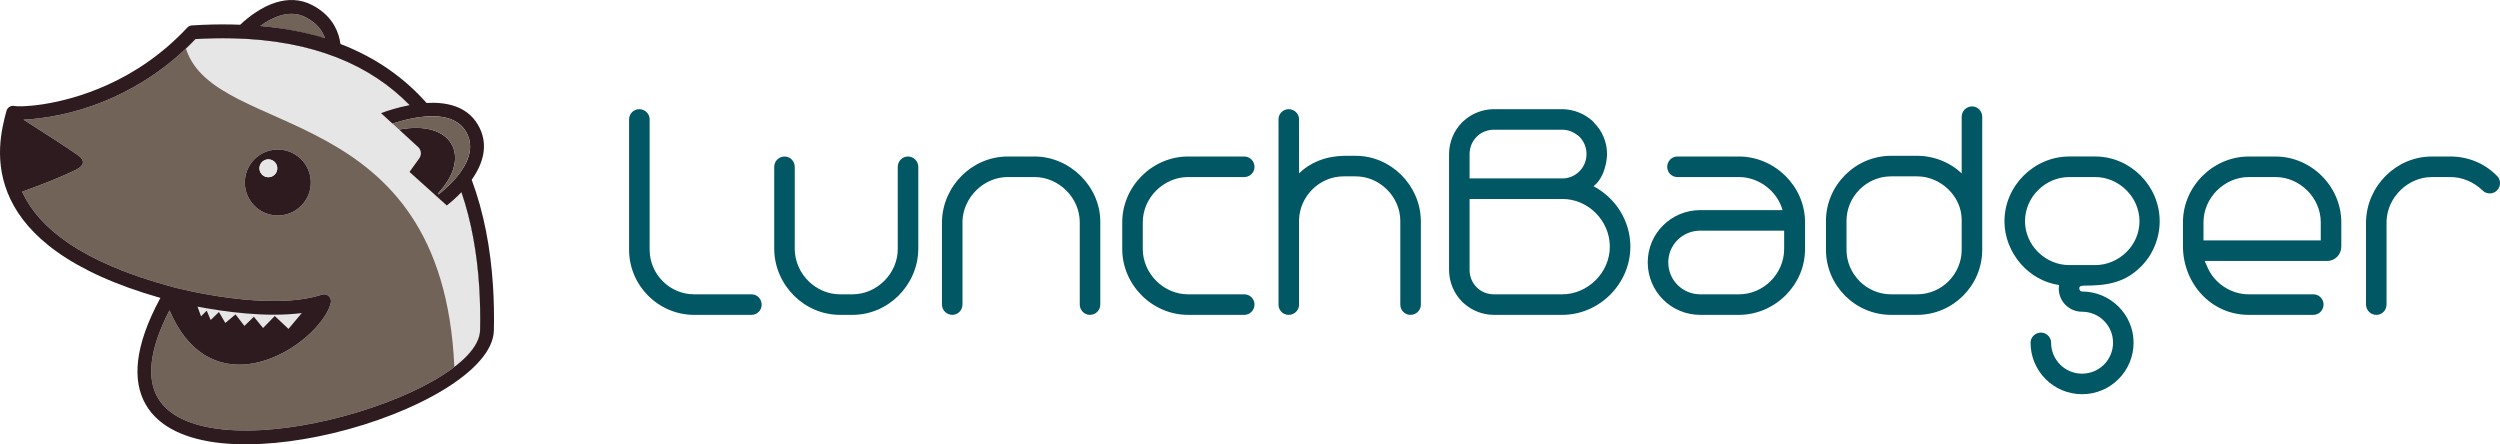
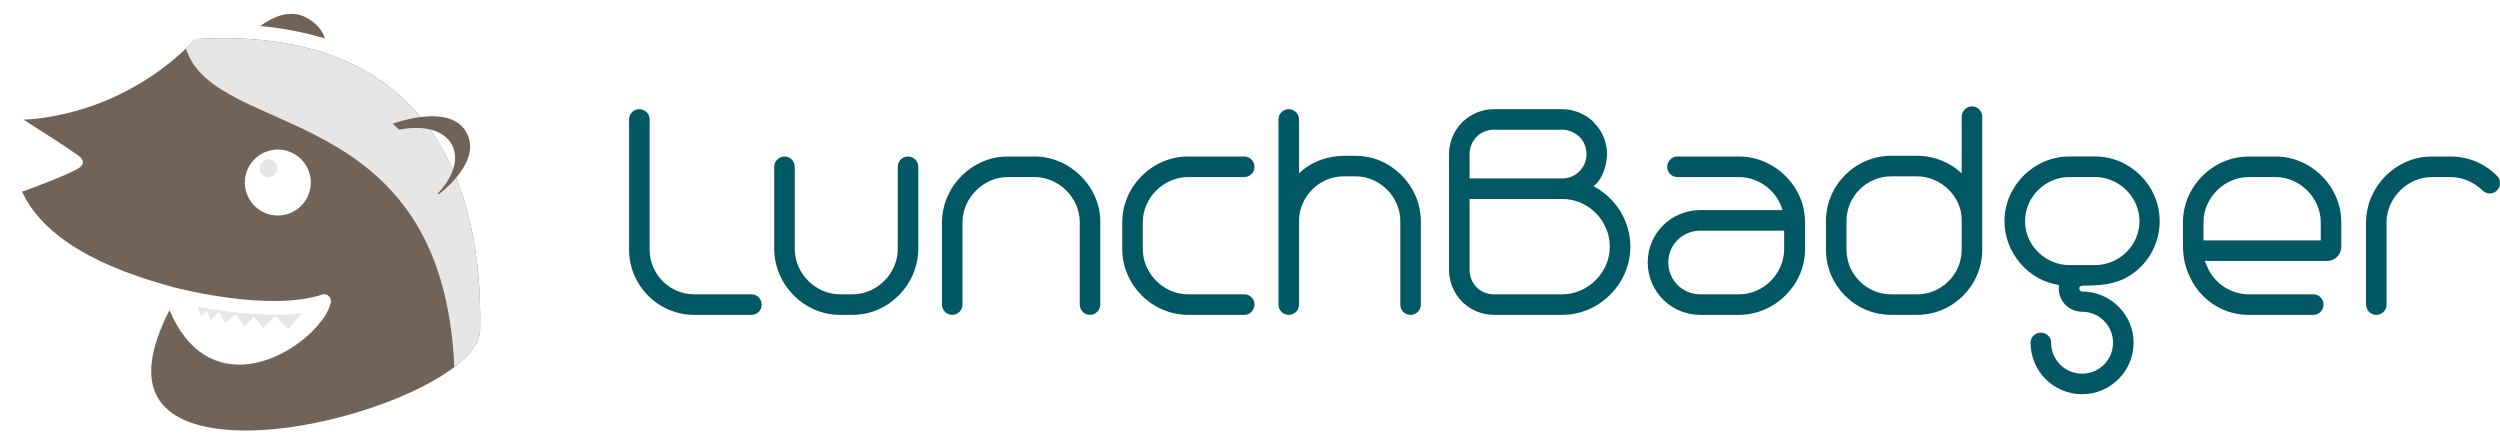
<svg xmlns="http://www.w3.org/2000/svg" xml:space="preserve" viewBox="0 0 1321.072 234.794" y="0px" x="0px" id="Layer_1" version="1.1">
  <path d="M366.818,155.528h27.951h2.392c1.489,0,2.864,0.639,3.848,1.7  c0.911,0.978,1.486,2.32,1.486,3.818c0,1.458-0.61,2.797-1.573,3.762l-0.007-0.007c-0.97,0.968-2.308,1.582-3.753,1.582h-30.343  c-9.456,0-18.057-3.872-24.289-10.104c-6.232-6.231-10.102-14.831-10.102-24.287V63.03c0-1.458,0.61-2.797,1.574-3.76  c0.965-0.965,2.302-1.575,3.761-1.575c1.499,0,2.837,0.573,3.819,1.487c1.061,0.983,1.7,2.357,1.7,3.848v68.961  c0,6.45,2.658,12.333,6.93,16.605v0.012C354.473,152.873,360.359,155.528,366.818,155.528L366.818,155.528z M1250.268,160.863  V117.28v-0.184l0.012-0.057c0.201-9.39,4.205-18.013,10.525-24.261c6.27-6.195,14.823-10.073,24.222-10.073h9.93  c4.633,0,9.178,0.918,13.369,2.667c4.081,1.707,7.829,4.211,11.003,7.438c0.593,0.478,1.014,1.07,1.289,1.696l-0.005,0.004  c0.33,0.745,0.46,1.531,0.46,2.175c0,1.498-0.573,2.838-1.487,3.82c-0.984,1.061-2.358,1.7-3.848,1.7  c-0.698,0-1.355-0.104-2.033-0.363l-0.002,0.007c-0.699-0.267-1.313-0.667-1.886-1.242l0.004-0.005  c-2.322-2.231-5.017-4.003-7.916-5.213c-2.835-1.185-5.874-1.827-8.948-1.827h-9.93c-6.302,0-12.203,2.673-16.566,6.947  c-4.345,4.257-7.165,10.077-7.346,16.406h0.008v43.952c0,1.495-0.575,2.837-1.487,3.819c-0.984,1.061-2.358,1.7-3.848,1.7  c-1.536,0-2.906-0.6-3.909-1.598l-0.012-0.012C1250.866,163.768,1250.268,162.396,1250.268,160.863L1250.268,160.863z   M1229.852,137.879h-64.829l1.502,3.42v0.012c1.854,4.273,4.968,7.802,8.757,10.282c3.85,2.518,8.39,3.936,13.01,3.936h34.204  c1.458,0,2.797,0.61,3.76,1.574l-0.005,0.005c0.969,0.97,1.58,2.308,1.58,3.755c0,1.495-0.573,2.837-1.487,3.819  c-0.984,1.061-2.357,1.7-3.848,1.7h-34.204c-9.917,0-18.453-4.081-24.592-10.507c-6.393-6.687-10.166-15.924-10.166-25.722v-12.688  c0-9.457,3.964-18.151,10.286-24.473c6.322-6.321,15.015-10.287,24.472-10.287h14.16c9.455,0,18.15,3.966,24.472,10.287  c6.322,6.322,10.286,15.016,10.286,24.473v12.872c0,2.065-0.818,3.926-2.118,5.28  C1233.744,137.02,1231.878,137.879,1229.852,137.879L1229.852,137.879z M1164.387,127.024h61.968v-9.56  c0-6.459-2.743-12.433-7.103-16.791h-0.012c-4.366-4.365-10.339-7.115-16.789-7.115h-14.16c-6.41,0-12.419,2.743-16.815,7.139  l-0.007-0.005c-4.333,4.338-7.083,10.277-7.083,16.773V127.024L1164.387,127.024z M1117.423,149.187  c-4.897,1.403-10.153,1.747-16.092,1.747c-0.924,0-1.78,0.147-2.249,0.516l0.005,0.007c-0.2,0.159-0.328,0.46-0.328,0.946  c0,0.487,0.179,0.913,0.463,1.208c0.264,0.275,0.624,0.445,1.005,0.445c7.505,0,14.298,3.036,19.222,7.922  c4.941,4.905,7.998,11.674,7.998,19.113c0,7.517-3.043,14.319-7.967,19.243l-0.011,0.012c-4.923,4.921-11.725,7.965-19.242,7.965  c-7.518,0-14.319-3.043-19.243-7.965l-0.012-0.012c-4.921-4.924-7.964-11.726-7.964-19.243c0-1.49,0.638-2.864,1.7-3.848  c0.982-0.913,2.322-1.487,3.82-1.487c1.446,0,2.785,0.612,3.755,1.58l0.005-0.005c0.965,0.963,1.575,2.302,1.575,3.76  c0,4.527,1.828,8.619,4.781,11.571l0.012,0.012c2.952,2.952,7.045,4.781,11.572,4.781c4.527,0,8.62-1.828,11.571-4.781l0.012-0.012  c2.954-2.952,4.781-7.044,4.781-11.571c0-4.519-1.832-8.612-4.793-11.571v-0.011c-2.95-2.954-7.046-4.782-11.571-4.782  c-3.404,0-6.506-1.356-8.747-3.597c-2.207-2.205-3.576-5.264-3.576-8.727c0-0.628,0.051-1.222,0.147-1.781  c-8.011-1.171-15.091-5.334-20.227-11.204c-5.354-6.121-8.609-14.111-8.609-22.507c0-9.344,3.9-17.879,10.103-24.082  c6.234-6.234,14.812-10.126,24.105-10.126h13.792c9.276,0,17.796,3.887,23.987,10.113c6.173,6.208,10.036,14.749,10.036,24.095  c0,4.493-0.902,8.904-2.578,12.977c-1.693,4.115-4.169,7.865-7.295,10.99h-0.01C1127.015,145.216,1122.463,147.746,1117.423,149.187  L1117.423,149.187z M1123.662,100.536c-4.306-4.306-10.195-6.978-16.446-6.978h-13.792c-6.317,0-12.191,2.652-16.469,6.93  c-4.222,4.221-6.885,10.025-6.885,16.423c0,6.322,2.667,12.086,6.894,16.283c4.273,4.245,10.141,6.886,16.46,6.886h13.792  c6.275,0,12.179-2.636,16.484-6.91c4.196-4.165,6.87-9.896,6.87-16.259C1130.569,110.54,1127.882,104.756,1123.662,100.536  L1123.662,100.536z M1045.98,57.923c0.913,0.982,1.487,2.322,1.487,3.819v70.249c0,9.456-3.87,18.057-10.103,24.287  c-6.23,6.232-14.831,10.104-24.287,10.104h-13.792c-9.456,0-18.057-3.872-24.289-10.104c-6.232-6.231-10.103-14.831-10.103-24.287  v-15.264c0-9.384,3.891-18.006,10.148-24.266c6.228-6.224,14.809-10.124,24.244-10.124h13.792c4.539,0,9.093,0.921,13.298,2.657  c3.789,1.567,7.29,3.802,10.237,6.621V61.742c0-1.536,0.6-2.906,1.598-3.908l0.012-0.012c1.002-0.999,2.373-1.599,3.909-1.599  C1043.622,56.223,1044.997,56.862,1045.98,57.923L1045.98,57.923z M1036.613,131.991v-10.667v-5.147  c0-6.195-2.728-11.889-6.99-16.061c-4.348-4.259-10.285-6.924-16.546-6.924h-13.792c-6.451,0-12.335,2.658-16.607,6.93h-0.012  c-4.263,4.264-6.919,10.148-6.919,16.605v15.264c0,6.45,2.658,12.333,6.93,16.605v0.012c4.264,4.265,10.148,6.92,16.607,6.92h13.792  c6.459,0,12.341-2.655,16.605-6.92v-0.012C1033.954,144.324,1036.613,138.441,1036.613,131.991L1036.613,131.991z M886.343,82.704  h2.391h30.158c9.425,0,18.234,3.938,24.648,10.312c6.302,6.265,10.295,14.888,10.295,24.448v14.158  c0,9.56-3.993,18.183-10.295,24.448c-6.414,6.375-15.223,10.312-24.648,10.312H898.48c-7.71,0-14.653-3.089-19.668-8.103v-0.011  c-5.014-5.016-8.103-11.955-8.103-19.656c0-7.623,3.101-14.532,8.135-19.527c5.016-4.98,11.948-8.061,19.635-8.061h43.481  c-1.406-4.936-4.424-9.22-8.377-12.309c-4.134-3.231-9.293-5.156-14.693-5.156h-32.549c-1.455,0-2.797-0.61-3.762-1.575  c-0.965-0.963-1.574-2.303-1.574-3.758c0-1.499,0.576-2.839,1.489-3.821C883.479,83.343,884.852,82.704,886.343,82.704  L886.343,82.704z M898.48,155.528h11.033h9.379c6.562,0,12.487-2.729,16.79-7.034l0.012-0.012c4.39-4.389,7.103-10.419,7.103-16.86  v-9.743H898.48c-4.705,0-8.931,1.869-11.976,4.887c-3.055,3.028-4.94,7.219-4.94,11.845c0,4.71,1.876,8.941,4.92,11.985h0.012  C889.545,153.647,893.777,155.528,898.48,155.528L898.48,155.528z M834.091,59.343c2.748,1.071,5.32,2.646,7.524,4.639l0.483,0.541  l0.211,0.318c2.177,2.146,3.872,4.669,5.033,7.406c1.228,2.891,1.871,6.012,1.871,9.174c0,2.928-0.795,7.18-2.454,10.807  c-1.127,2.461-2.677,4.686-4.693,6.172c5.894,3.147,10.63,7.64,13.947,12.912c3.576,5.678,5.521,12.255,5.521,19.025  c0,9.824-4.105,18.839-10.656,25.391c-6.55,6.55-15.566,10.655-25.39,10.655h-36.042c-2.995,0-5.898-0.568-8.612-1.625  c-2.756-1.072-5.299-2.655-7.516-4.663l-0.115-0.091l-0.553-0.551c-2.195-2.197-3.929-4.83-5.117-7.71  c-1.182-2.866-1.814-5.959-1.814-9.087V81.42c0-3.128,0.632-6.219,1.814-9.087c1.188-2.878,2.922-5.511,5.117-7.708l0.553-0.551  l0.115-0.093c2.217-2.006,4.762-3.59,7.516-4.661c2.714-1.058,5.619-1.626,8.612-1.626h36.042  C828.405,57.695,831.338,58.271,834.091,59.343L834.091,59.343z M780.307,151.793l0.838,0.836l0.473,0.346  c1.133,0.832,2.381,1.474,3.699,1.903c1.3,0.426,2.689,0.649,4.127,0.649h36.042c6.741,0,13.11-2.87,17.757-7.519v-0.012  c4.537-4.537,7.434-10.763,7.434-17.661c0-6.844-2.854-13.154-7.415-17.747c-4.543-4.571-10.785-7.444-17.592-7.444h-49.099v37.511  c0,1.746,0.336,3.438,0.967,4.98C778.168,149.171,779.105,150.59,780.307,151.793L780.307,151.793z M785.316,69.198  c-1.317,0.429-2.567,1.073-3.698,1.902l-0.475,0.348l-0.836,0.837c-1.202,1.201-2.14,2.621-2.768,4.155  c-0.631,1.543-0.967,3.234-0.967,4.979v12.87h49.099c3.456,0,6.647-1.438,8.96-3.779c2.288-2.313,3.727-5.518,3.727-9.092  c0-1.744-0.336-3.436-0.967-4.979c-0.628-1.535-1.567-2.954-2.768-4.155l-0.33-0.33l-1.164-0.855  c-1.137-0.833-2.383-1.477-3.677-1.908l0.002-0.004c-1.264-0.419-2.606-0.64-3.966-0.64h-36.042  C788.005,68.549,786.617,68.772,785.316,69.198L785.316,69.198z M740.376,92.342c6.248,6.173,10.233,14.684,10.433,23.96  l0.012,0.059v44.685c0,1.49-0.639,2.864-1.7,3.848c-0.982,0.915-2.322,1.489-3.819,1.489c-1.458,0-2.797-0.61-3.762-1.574  c-0.965-0.965-1.575-2.307-1.575-3.762v-44.318c0-6.358-2.702-12.24-6.998-16.536c-4.296-4.296-10.18-7-16.538-7h-6.435  c-6.344,0-12.122,2.59-16.359,6.741c-4.281,4.189-7.006,9.955-7.189,16.244h0.01v44.869c0,1.49-0.639,2.864-1.7,3.848  c-0.982,0.915-2.32,1.489-3.819,1.489c-1.457,0-2.795-0.61-3.76-1.574c-0.965-0.965-1.575-2.307-1.575-3.762V63.03  c0-1.458,0.61-2.797,1.575-3.76c0.965-0.965,2.303-1.575,3.76-1.575c1.499,0,2.837,0.573,3.819,1.487  c1.061,0.983,1.7,2.357,1.7,3.848v28.562c2.883-2.828,6.261-4.984,9.938-6.503c4.215-1.741,8.83-2.638,13.541-2.739l0.058-0.012  h6.435C725.667,82.337,734.15,86.187,740.376,92.342L740.376,92.342z M627.786,155.528h27.4h2.391c1.455,0,2.795,0.61,3.759,1.574  l-0.005,0.005c0.968,0.97,1.58,2.308,1.58,3.755c0,1.495-0.575,2.837-1.486,3.819c-0.987,1.061-2.361,1.7-3.848,1.7h-29.792  c-9.456,0-18.151-3.966-24.473-10.286c-6.32-6.322-10.286-15.019-10.286-24.473v-14.158c0-9.457,3.966-18.151,10.286-24.473  c6.322-6.321,15.017-10.287,24.473-10.287h29.792c1.487,0,2.861,0.639,3.848,1.7c0.911,0.984,1.486,2.322,1.486,3.821  c0,1.455-0.61,2.795-1.575,3.758c-0.963,0.965-2.304,1.575-3.759,1.575h-29.792c-6.372,0-12.419,2.735-16.845,7.157l0.005,0.005  c-4.307,4.308-7.065,10.214-7.065,16.744v14.158c0,6.45,2.75,12.424,7.114,16.791v0.012  C615.354,152.783,621.327,155.528,627.786,155.528L627.786,155.528z M581.424,117.096v0.184v43.583c0,1.533-0.599,2.905-1.599,3.908  l-0.011,0.012c-1.004,1-2.376,1.598-3.909,1.598c-1.489,0-2.863-0.64-3.848-1.7c-0.912-0.982-1.487-2.324-1.487-3.819v-43.399  c0-6.496-2.75-12.434-7.084-16.773l-0.005,0.005c-4.397-4.396-10.407-7.139-16.815-7.139h-14.16c-6.342,0-12.208,2.679-16.541,6.924  c-4.374,4.283-7.19,10.14-7.373,16.429h0.01v43.952c0,1.495-0.574,2.837-1.487,3.819c-0.984,1.061-2.357,1.7-3.848,1.7  c-1.538,0-2.906-0.6-3.908-1.598l-0.012-0.012c-1-1.004-1.599-2.376-1.599-3.908v-43.768l0.012-0.057  c0.202-9.39,4.203-18.013,10.525-24.261c6.27-6.195,14.823-10.073,24.222-10.073h14.16c9.35,0,18.04,3.966,24.384,10.234  C577.403,99.22,581.424,107.826,581.424,117.096L581.424,117.096z M409.116,131.991v-0.184V88.225c0-1.538,0.6-2.908,1.598-3.91  l0.012-0.012c1.002-0.999,2.373-1.599,3.911-1.599c1.489,0,2.864,0.639,3.848,1.7c0.911,0.984,1.486,2.322,1.486,3.821v43.766  h-0.008c0.179,6.479,2.971,12.321,7.277,16.566c4.372,4.313,10.302,6.971,16.637,6.971h6.619c6.451,0,12.422-2.748,16.789-7.115  c4.367-4.367,7.115-10.341,7.115-16.791V88.225c0-1.499,0.575-2.839,1.487-3.821c0.984-1.061,2.36-1.7,3.85-1.7  c1.546,0,2.922,0.6,3.92,1.599c0.997,0.999,1.597,2.374,1.597,3.922v43.766l-0.012,0.057c-0.201,9.389-4.203,18.013-10.525,24.26  c-6.266,6.195-14.821,10.073-24.222,10.073h-6.619c-9.402,0-17.954-3.878-24.223-10.073c-6.321-6.248-10.322-14.871-10.525-24.26  L409.116,131.991z" fill="#015763" clip-rule="evenodd" fill-rule="evenodd" />
  <path d="M148.028,8.237c-3.761,1.146-7.345,3.199-10.503,5.489l0.365,0.07  c11.595,1.083,22.221,3.125,31.941,6.018l1.895,0.357c-1.591-4.526-4.81-8.191-9.927-10.909l0.004-0.007  C157.205,6.82,152.462,6.886,148.028,8.237z" fill="#716358" clip-rule="evenodd" fill-rule="evenodd" />
  <path d="M89.573,163.917c-10.98,21.333-11.922,36.264-6.265,46.145  c5.717,9.987,18.444,15.189,34.442,16.846c16.702,1.729,36.825-0.434,56.472-5.102c40.717-9.675,79.101-29.64,79.474-47.358  c0.162-7.714,0.017-15.41-0.473-23.02c-2.27-35.274-11.997-67.678-32.6-91.411c-20.524-23.645-52.019-38.81-97.948-39.788  c-6.148-0.13-12.605-0.002-19.373,0.395C89.139,35.467,73.739,45.237,59.489,51.63c-19.855,8.907-37.799,11.221-47.05,11.608  c10.733,6.81,22.368,14.315,28.648,18.719c4.252,2.981,3.169,5.646-0.747,7.639c-6.386,3.248-17.558,7.745-28.646,11.701  l0.438,0.943c8.367,17.467,29.677,36.147,79.027,49.371l0.259,0.079c4.076,1.068,51.062,13.065,78.716,4.005  c1.915-0.62,3.976,0.426,4.597,2.342c0.226,0.701,0.231,1.423,0.052,2.082c-1.718,7.108-10.004,16.932-20.968,23.835  c-6.597,4.154-14.253,7.354-22.112,8.376v0.003c-8.081,1.053-16.35-0.181-23.906-4.961  C100.779,182.933,94.445,175.45,89.573,163.917L89.573,163.917z M151.319,79.618c9.297,2.491,14.812,12.044,12.32,21.34  c-2.489,9.295-12.043,14.811-21.339,12.321c-9.296-2.493-14.812-12.046-12.32-21.34C132.47,82.643,142.023,77.127,151.319,79.618z" fill="#716358" clip-rule="evenodd" fill-rule="evenodd" />
  <path d="M98.253,25.657c15.397,48.673,135.513,25.668,141.842,168.279  c8.37-6.394,13.465-13.088,13.602-19.488c0.162-7.714,0.017-15.41-0.473-23.02c-2.27-35.274-11.997-67.678-32.6-91.411  c-20.524-23.645-52.019-38.81-97.948-39.788c-6.148-0.13-12.605-0.002-19.373,0.395C101.636,22.372,99.949,24.047,98.253,25.657z" fill="#E6E6E6" clip-rule="evenodd" fill-rule="evenodd" />
-   <path d="M151.319,79.618c9.297,2.491,14.812,12.044,12.32,21.34  c-2.489,9.295-12.043,14.811-21.339,12.321c-9.296-2.493-14.812-12.046-12.32-21.34C132.47,82.643,142.023,77.127,151.319,79.618  L151.319,79.618z M143.019,84.374c-2.513-0.674-5.097,0.82-5.771,3.333c-0.674,2.513,0.82,5.098,3.333,5.769  c2.513,0.674,5.098-0.816,5.77-3.331C147.024,87.632,145.534,85.048,143.019,84.374z" fill="#2D1B1F" clip-rule="evenodd" fill-rule="evenodd" />
  <ellipse ry="4.712" rx="4.712" cy="88.926" cx="141.799" fill="#E6E6E6" clip-rule="evenodd" fill-rule="evenodd" transform="matrix(0.259 -0.966 0.966 0.259 19.208 202.882)" />
-   <path d="M89.573,163.917c-10.98,21.333-11.922,36.264-6.265,46.145  c5.717,9.987,18.444,15.189,34.442,16.846c16.702,1.729,36.825-0.434,56.472-5.102c40.717-9.675,79.101-29.64,79.474-47.358  c0.162-7.714,0.017-15.41-0.473-23.02c-1.13-17.584-4.117-34.454-9.379-49.895c-2.936,3.089-5.793,5.518-7.735,7.054l-0.32-0.287  l-10.004-9.002l-9.389-8.446l0.012-0.017l0.853-1.186l4.279-5.956c0.617-0.857,0.898-1.862,0.858-2.839  c-0.035-0.995-0.407-1.98-1.073-2.77l-0.044-0.052l-0.406-0.41l-0.037-0.034l-9.93-9.092c27.78-5.366,38.461,13.887,21.24,32.885  l-0.1,0.11l-0.742,0.796l0.486,0.438l0.109-0.084l0.11-0.088l0.081-0.064l0.03-0.024l0.113-0.091l0.116-0.093l0.054-0.044  l0.064-0.051l0.118-0.096l0.12-0.098l0.024-0.018l0.1-0.081l0.123-0.103l0.117-0.095l0.01-0.008l0.127-0.107l0.128-0.106  l0.086-0.071l0.044-0.039l0.132-0.111l0.134-0.112l0.052-0.044l0.083-0.071l0.135-0.115l0.137-0.118l0.017-0.016l0.122-0.105  l0.14-0.122l0.119-0.105l0.021-0.018l0.142-0.125l0.143-0.125l0.083-0.073l0.061-0.056l0.144-0.128l0.147-0.13l0.045-0.041  l0.102-0.095l0.148-0.134l0.147-0.135l0.008-0.007l0.142-0.13l0.15-0.141L236.142,99l0.033-0.034l0.153-0.142l0.152-0.142  l0.077-0.075l0.076-0.073l0.152-0.145l0.154-0.148l0.039-0.034l0.118-0.115l0.154-0.152l0.296-0.287l0.017-0.017l0.156-0.156  l0.11-0.11l0.047-0.047l0.156-0.157l0.316-0.321l0.157-0.162l0.314-0.328l0.159-0.167l0.142-0.147l0.016-0.018  c0.367-0.392,0.735-0.796,1.1-1.208l0.157-0.177l0.014-0.014l0.142-0.164l0.156-0.179l0.128-0.147l0.027-0.034l0.154-0.182  c2.081-2.457,4.022-5.228,5.393-8.179l0.118-0.257l0.115-0.258l0.113-0.259l0.005-0.017l0.21-0.504l0.103-0.262l0.098-0.264  l0.098-0.262l0.093-0.264l0.088-0.264l0.002-0.005l0.167-0.527l0.079-0.267l0.075-0.267l0.071-0.269l0.005-0.017l0.063-0.25  l0.064-0.268l0.061-0.272l0.005-0.025l0.049-0.243l0.051-0.271l0.046-0.253l0.003-0.018l0.042-0.272l0.014-0.084l0.027-0.188  l0.034-0.272l0.012-0.115l0.033-0.334l0.032-0.372l0.007-0.111l0.008-0.162l0.012-0.274l0.001-0.072l0.007-0.224l0.002-0.42  l-0.007-0.289l-0.018-0.456l-0.004-0.052l-0.041-0.494l-0.017-0.191l-0.067-0.541l-0.004-0.022l-0.002-0.014l-0.008-0.047l-0.1-0.58  l-0.007-0.044c-0.035-0.19-0.078-0.379-0.123-0.568l-0.01-0.052l-0.021-0.081l-0.128-0.485l-0.02-0.071l-0.002-0.01l-0.023-0.08  l-0.145-0.464l-0.032-0.101l-0.018-0.046c-0.139-0.409-0.296-0.814-0.473-1.22l-0.007-0.018l-0.002-0.005l-0.017-0.037l-0.253-0.548  l-0.066-0.132l-0.267-0.517l-0.048-0.085c-0.111-0.204-0.23-0.407-0.353-0.612c-0.111-0.186-0.228-0.368-0.346-0.546l-0.03-0.044  l-0.355-0.511l-0.009-0.013c-0.126-0.171-0.253-0.34-0.387-0.504L245,67.787c-0.13-0.161-0.259-0.318-0.392-0.472l-0.049-0.052  l-0.382-0.417l-0.022-0.024l-0.051-0.052l-0.38-0.379l-0.018-0.017c-0.147-0.142-0.298-0.281-0.453-0.416l-0.027-0.024l-0.414-0.348  l-0.049-0.041l-0.046-0.036l-0.001-0.001l-0.421-0.323l-0.026-0.018l-0.485-0.342l-0.058-0.041l-0.45-0.29l-0.041-0.027  l-0.041-0.025l-0.458-0.271l-0.039-0.021l-0.519-0.283l-0.06-0.032l-0.326-0.16l-0.206-0.101l-0.033-0.016l-0.49-0.221l-0.051-0.022  l-0.196-0.083l-0.249-0.103l-0.051-0.02l-0.213-0.082l-0.455-0.168l-0.017-0.007l-0.027-0.009l-0.495-0.169l-0.02-0.005  l-0.064-0.021l-0.196-0.061l-0.264-0.08l-0.037-0.012l-0.225-0.064h-0.002l-0.265-0.073l-0.252-0.068l-0.016-0.003l-0.27-0.068  l-0.271-0.062l-0.077-0.019l-0.194-0.042l-0.274-0.057l-0.261-0.054l-0.014-0.001l-0.277-0.052l-0.272-0.049h-0.005l-0.279-0.047  l-0.281-0.044l-0.218-0.032l-0.063-0.01l-0.284-0.039l-0.191-0.023l-0.091-0.012l-0.286-0.032l-0.286-0.032h-0.005l-0.283-0.027  l-0.287-0.026c-3.028-0.255-6.205-0.1-9.32,0.304l-0.258,0.034l-0.247,0.032l-0.01,0.002l-0.257,0.035l-0.257,0.039l-0.169,0.023  l-0.088,0.015l-0.255,0.039l-0.257,0.039l-0.088,0.014l-0.168,0.027l-0.253,0.042l-0.253,0.042l-0.014,0.002l-0.24,0.042  l-0.254,0.045l-0.189,0.034l-0.064,0.01l-0.25,0.047l-0.25,0.048l-0.111,0.021l-0.138,0.026l-0.25,0.051l-0.249,0.047l-0.035,0.009  l-0.213,0.044l-0.247,0.049l-0.206,0.044l-0.041,0.007l-0.245,0.054l-0.245,0.052l-0.132,0.029l-0.111,0.024l-0.243,0.056  l-0.24,0.054l-0.059,0.012l-0.182,0.044l-0.24,0.055l-0.223,0.052l-0.016,0.004l-0.238,0.055l-0.237,0.06l-0.147,0.035l-0.088,0.022  l-0.235,0.057l-0.231,0.06l-0.076,0.018l-0.156,0.041l-0.231,0.059l-0.23,0.059l-0.005,0.002l-0.221,0.059l-0.228,0.059  l-0.162,0.042l-0.063,0.017l-0.225,0.061l-0.223,0.063l-0.091,0.025l-0.129,0.036l-0.219,0.061l-0.218,0.063l-0.027,0.007  l-0.19,0.054l-0.216,0.063l-0.174,0.049l-0.039,0.012l-0.213,0.062l-0.21,0.063l-0.106,0.032l-0.101,0.03l-0.208,0.061l-0.204,0.063  l-0.044,0.014l-0.16,0.049l-0.203,0.061l-0.181,0.057l-0.018,0.005l-0.198,0.063l-0.196,0.061l-0.118,0.037l-0.078,0.026  l-0.193,0.061l-0.191,0.063l-0.058,0.018l-0.13,0.041l-0.188,0.061l-0.184,0.061l-4.534-4.151l-1.555-1.423  c3.282-1.211,8.805-3.033,15.125-4.23c-20.537-21.063-50.866-34.386-93.818-35.299c-6.148-0.13-12.605-0.002-19.373,0.395  C89.139,35.467,73.739,45.237,59.489,51.63c-19.855,8.907-37.799,11.221-47.05,11.608c10.733,6.81,22.368,14.315,28.648,18.719  c4.252,2.981,3.169,5.646-0.747,7.639c-6.386,3.248-17.558,7.745-28.646,11.701l0.438,0.943  c8.367,17.467,29.677,36.147,79.027,49.371l0.259,0.079c4.076,1.068,51.062,13.065,78.716,4.005c1.915-0.62,3.976,0.426,4.597,2.342  c0.226,0.701,0.231,1.423,0.052,2.082c-1.718,7.108-10.004,16.932-20.968,23.835c-6.597,4.154-14.253,7.354-22.112,8.376v0.003  c-8.081,1.053-16.35-0.181-23.906-4.961C100.779,182.933,94.445,175.45,89.573,163.917L89.573,163.917z M126.911,13.071  c4.737-4.406,11.449-9.499,19.003-11.801c6.136-1.869,12.763-1.926,19.296,1.54l0.012,0.007l0.004-0.007  c5.495,2.92,9.099,6.651,11.395,10.62c1.881,3.246,2.865,6.617,3.294,9.811c18.755,7.209,33.739,17.898,45.48,31.161  c10.419-0.593,21.187,1.639,26.991,11.243c6.428,10.635,2.664,21.173-3.129,29.356c6.413,17.204,9.977,36.173,11.251,55.971  c0.497,7.711,0.644,15.609,0.472,23.621c-0.447,21.225-41.525,43.979-85.071,54.326c-20.357,4.838-41.329,7.065-58.901,5.245  c-18.273-1.891-33.009-8.193-40.039-20.473c-7.142-12.475-6.059-30.745,7.79-56.273c-48.668-13.842-70.313-33.486-79.197-52.035  C-3.78,85.874,0.921,67.902,3.407,58.624c0.52-1.948,2.523-3.104,4.472-2.584c1.772,0.475,22.905,0.482,48.641-11.065  c13.798-6.19,28.749-15.736,42.432-30.368c0.615-0.671,1.481-1.115,2.461-1.176c7.391-0.476,14.526-0.632,21.406-0.485  C124.195,12.974,125.558,13.019,126.911,13.071L126.911,13.071z M148.028,8.237c4.434-1.352,9.177-1.418,13.774,1.018l-0.004,0.007  c4.171,2.216,6.851,4.955,8.512,7.821c0.583,1.012,1.049,2.047,1.415,3.088c-5.467-1.672-11.241-3.077-17.334-4.189  c-5.377-0.984-11-1.741-16.867-2.255C140.683,11.436,144.267,9.383,148.028,8.237z" fill="#2D1B1F" clip-rule="evenodd" fill-rule="evenodd" />
  <path d="M231.309,102.285c18.397-19.285,7.821-39.24-20.399-33.79  l-3.452-3.163c10.58-3.481,31.212-8.269,38.677,4.08c8.271,13.678-8.105,28.406-14.339,33.311L231.309,102.285z" fill="#716358" clip-rule="evenodd" fill-rule="evenodd" />
  <path d="M104.352,162.024l0.181,0.464l1.694,4.661l3.013-2.993l2.075,4.95  l4.378-4.225l3.363,5.79l5.399-4.539l4.693,6.102l4.993-4.853l4.862,5.949l6.178-6.335l7.275,6.805l6.983-8.362  C140.691,167.834,118.65,164.77,104.352,162.024z" fill="#E6E6E6" clip-rule="evenodd" fill-rule="evenodd" />
</svg>